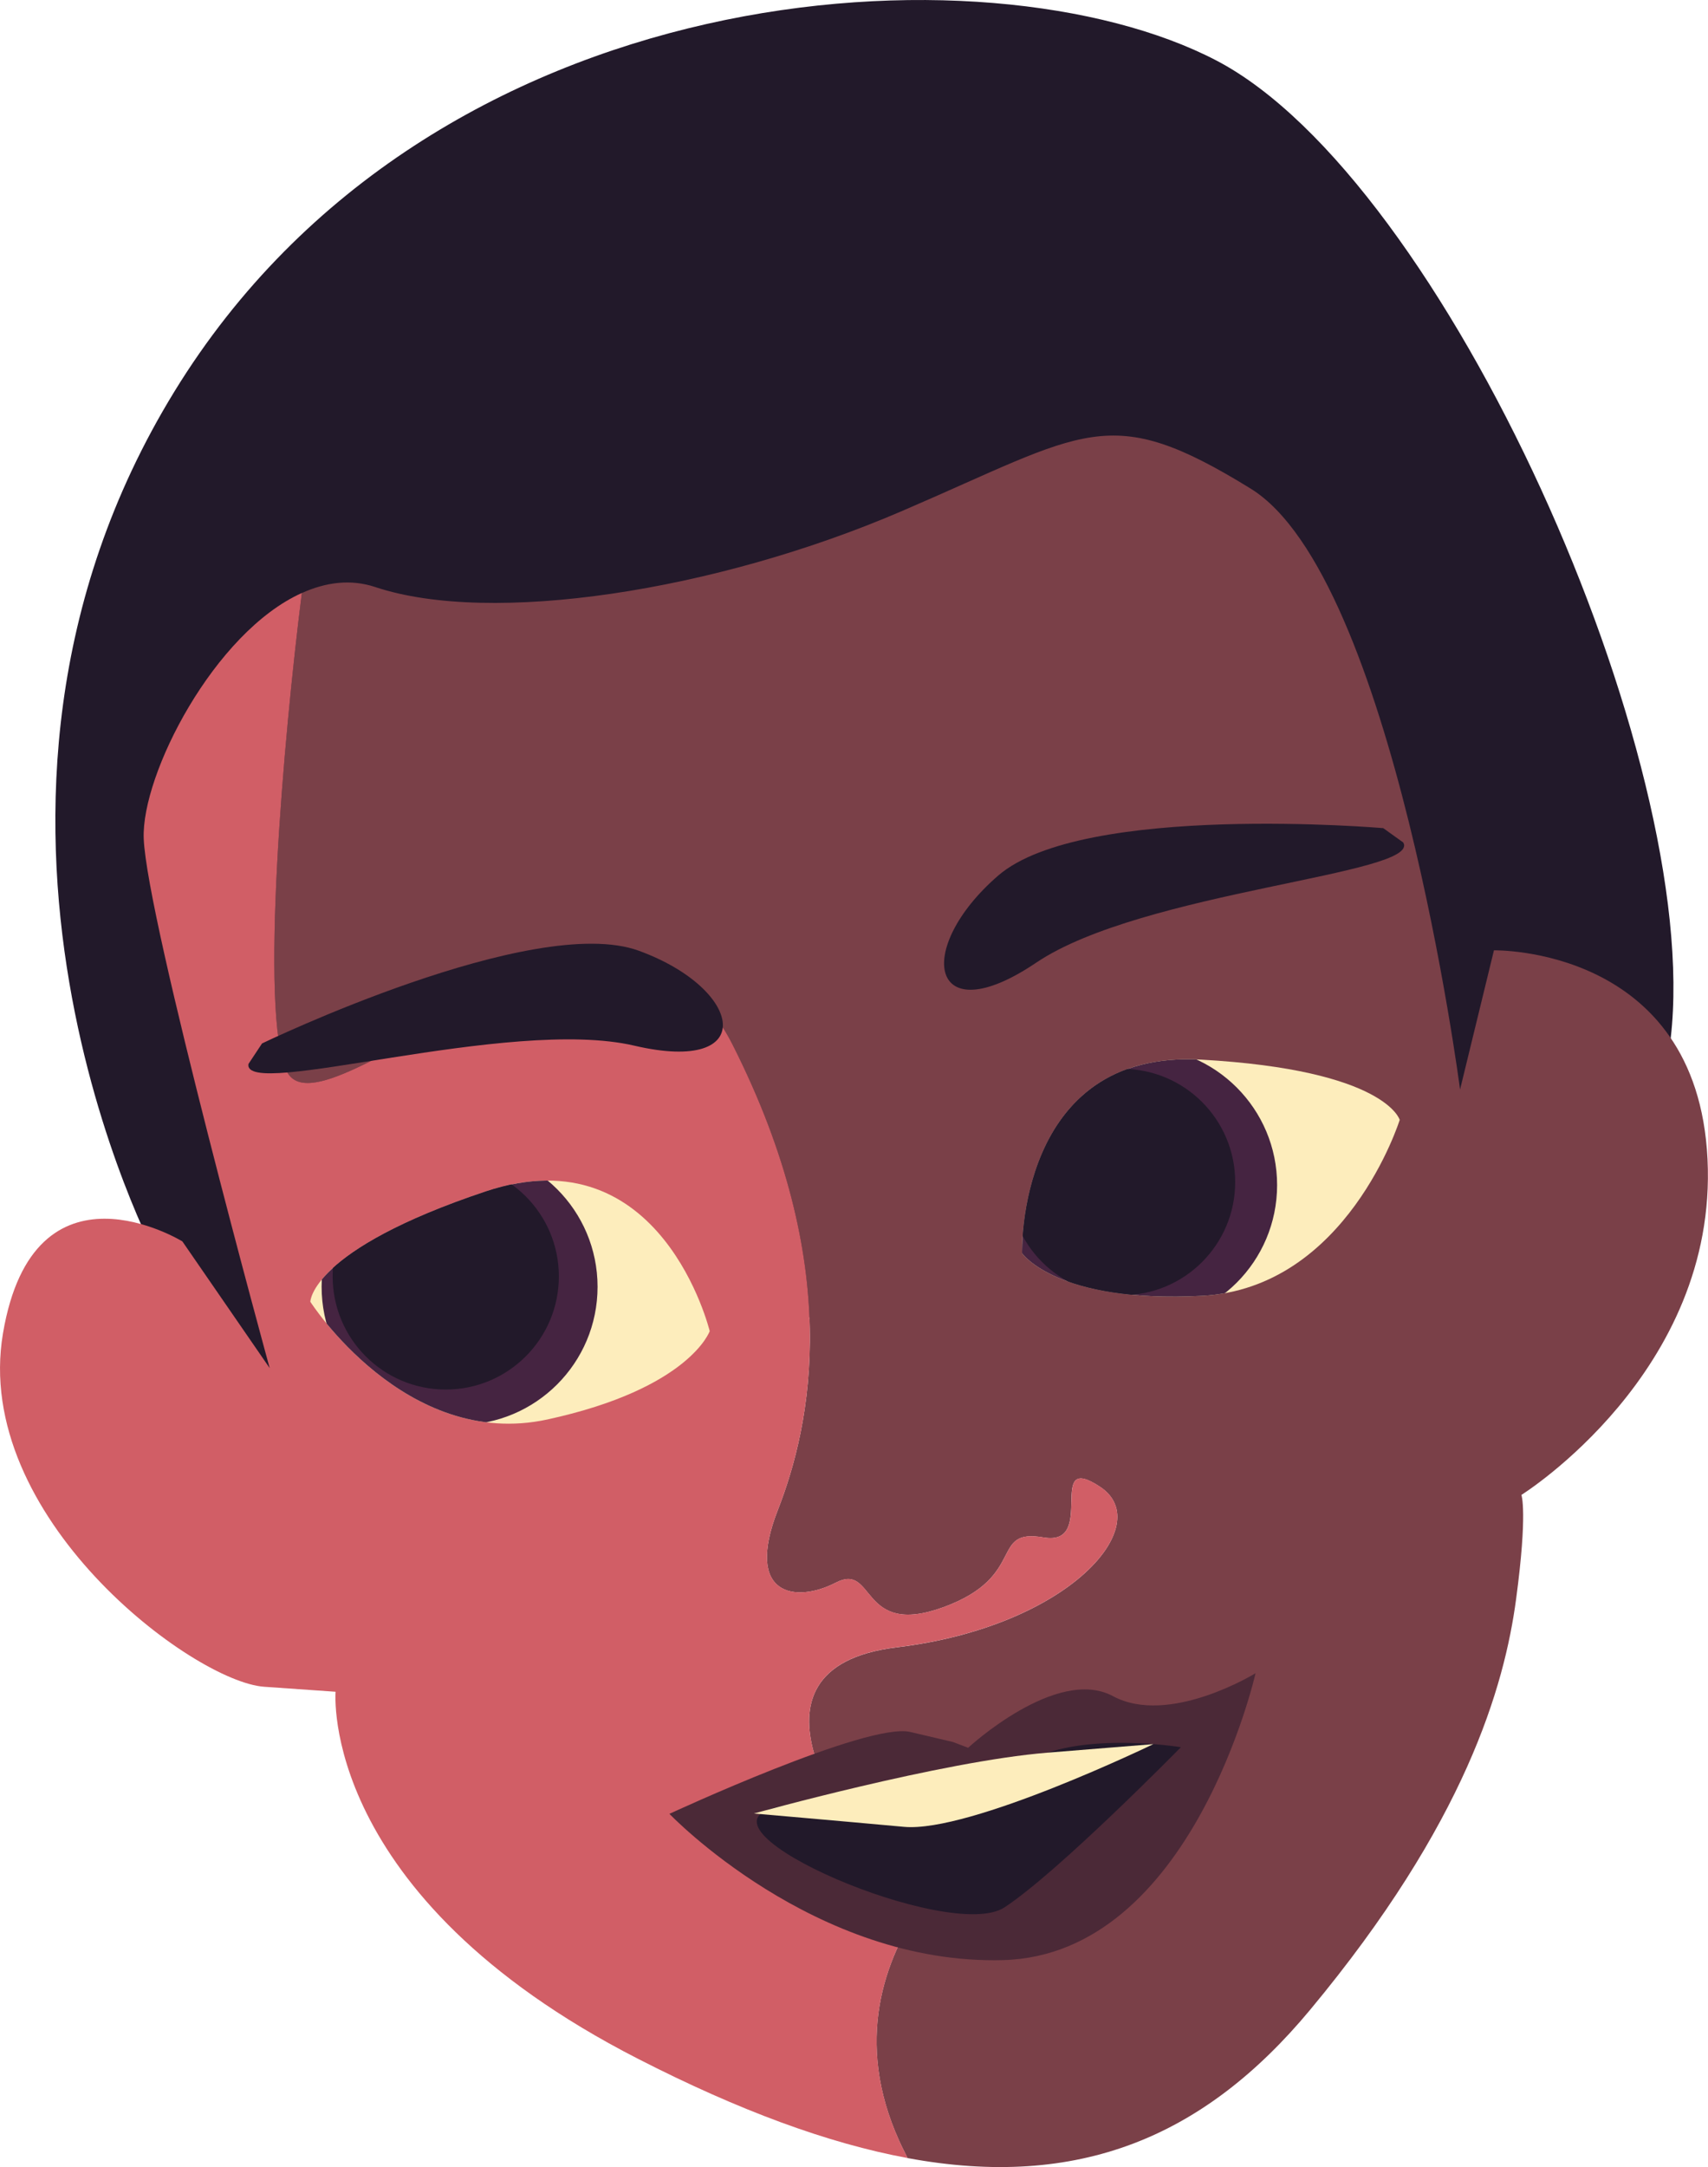
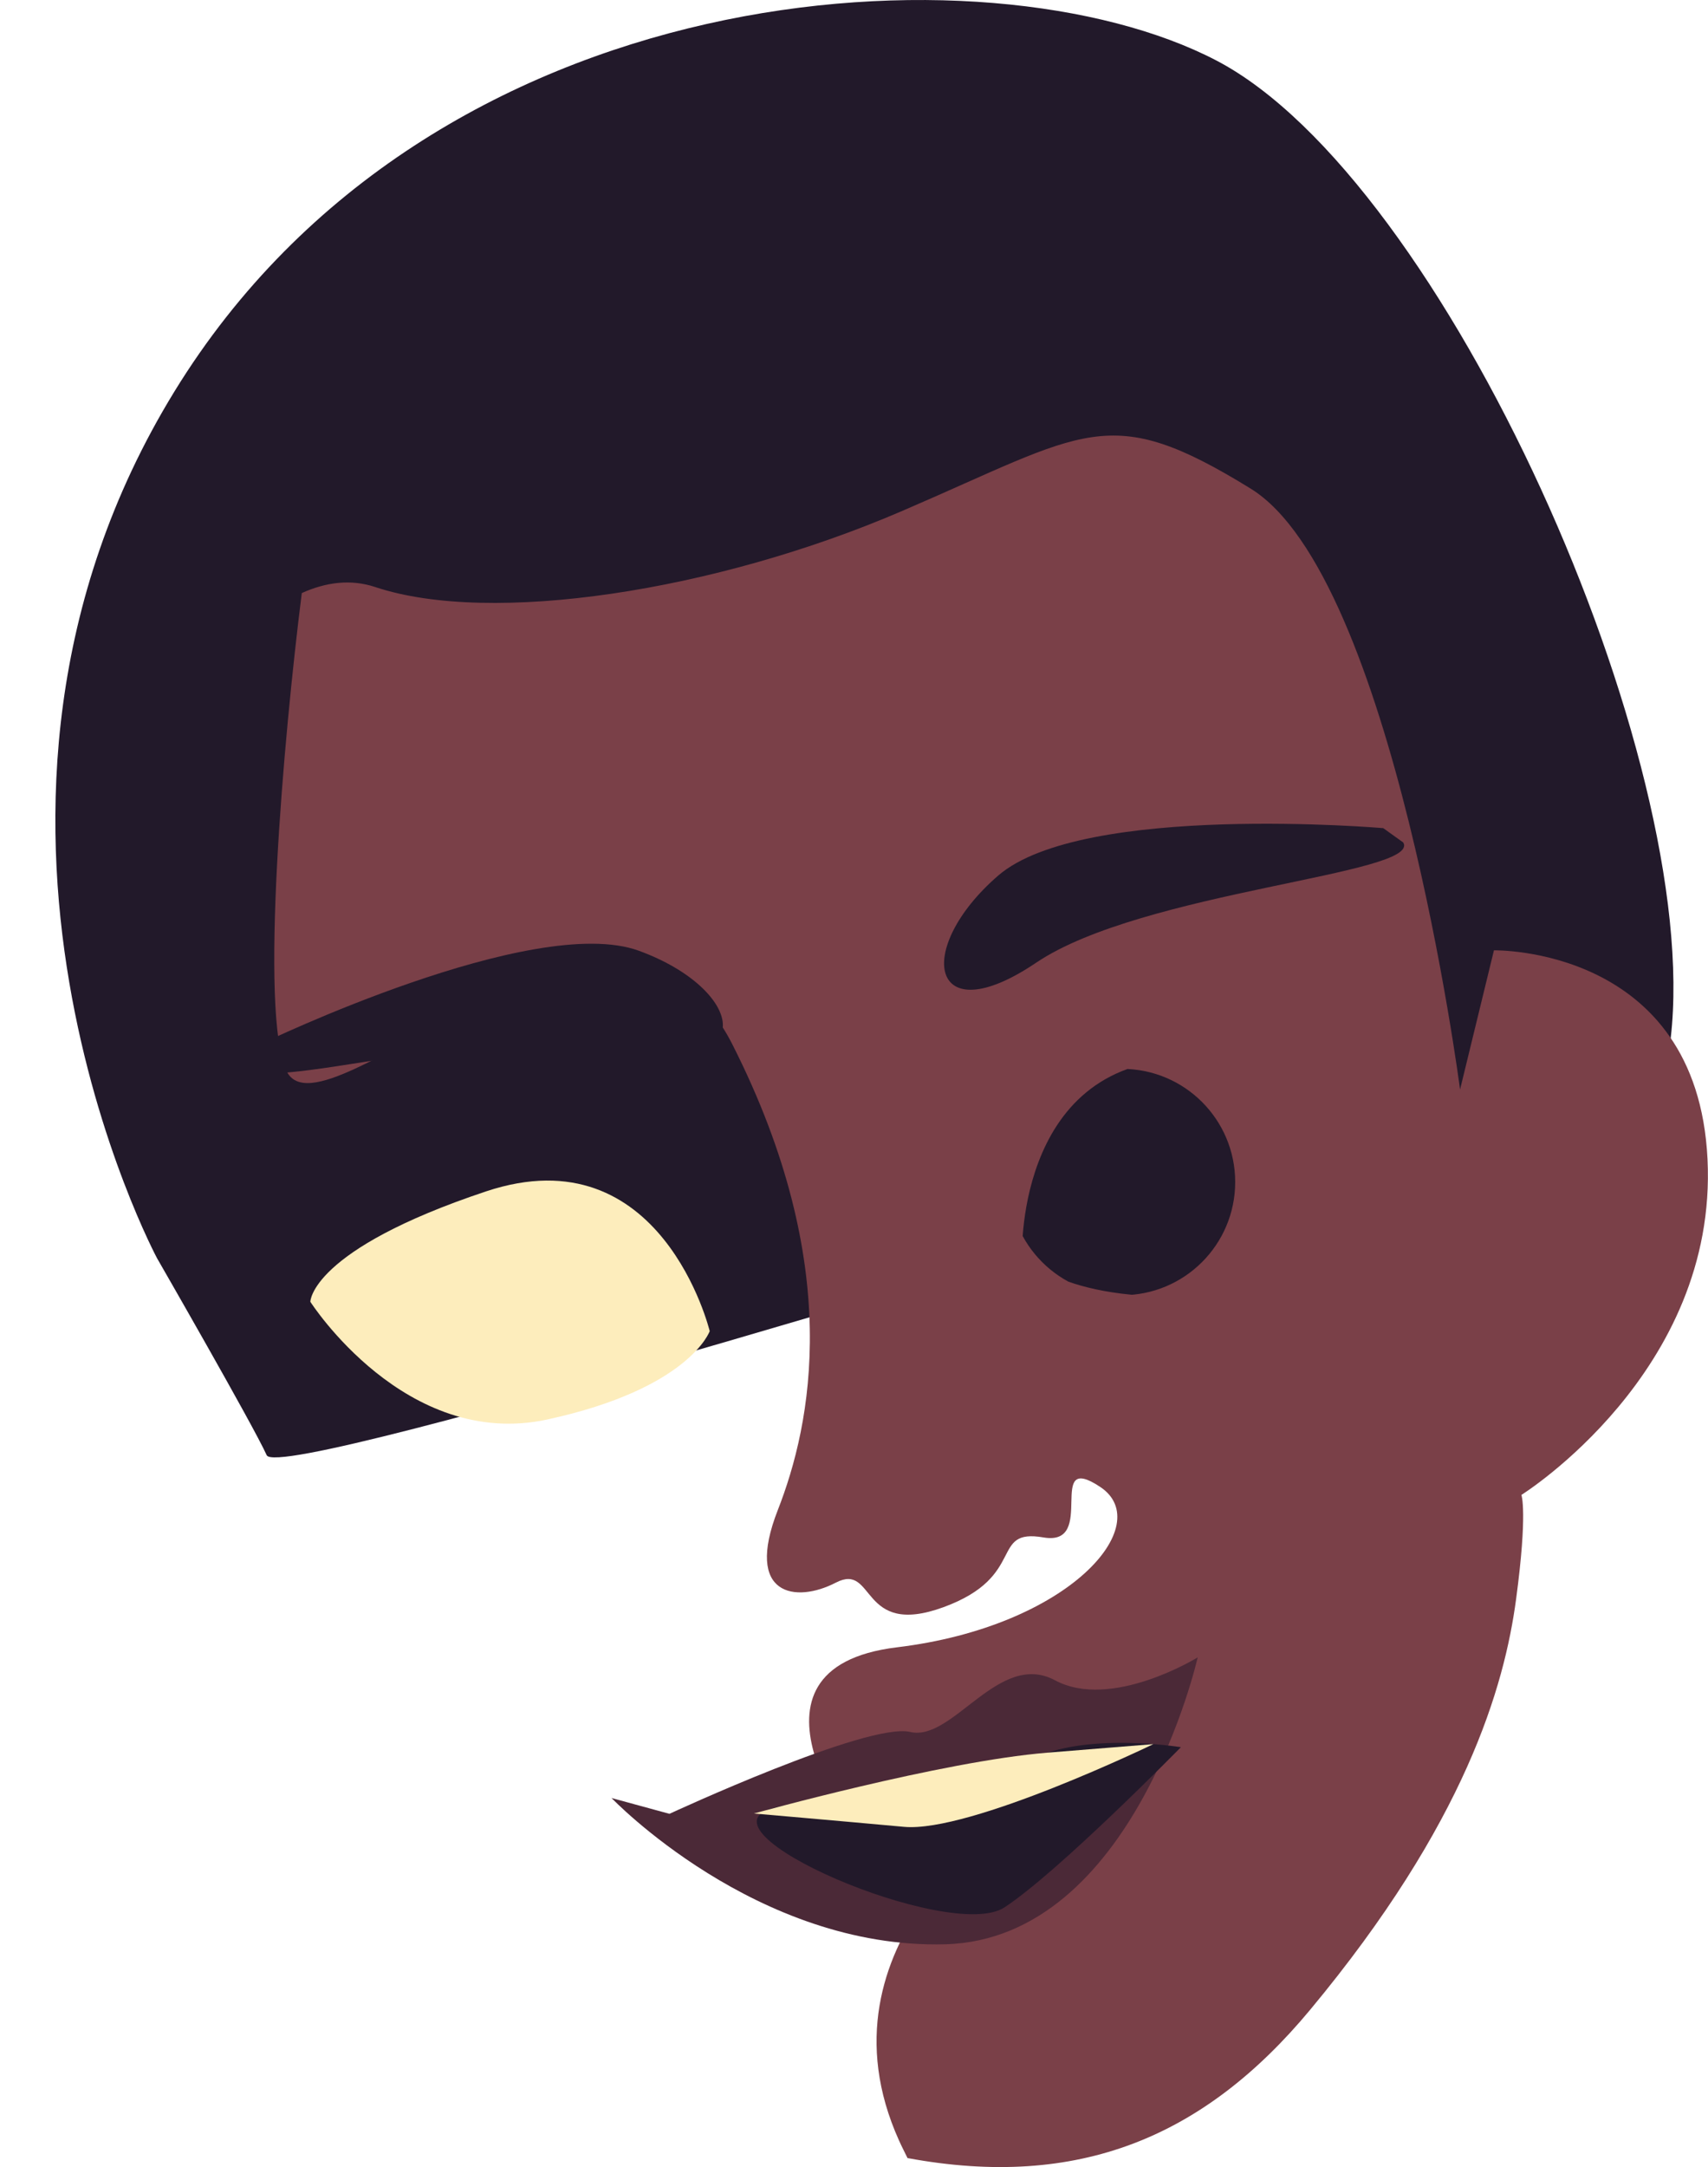
<svg xmlns="http://www.w3.org/2000/svg" id="Capa_2" width="500" height="634.01" viewBox="0 0 500 634.01">
  <defs>
    <style>.cls-1{fill:#fdedbc;}.cls-2{fill:#7a4048;}.cls-3{clip-path:url(#clippath-1);}.cls-4{fill:#4b2937;}.cls-5{clip-path:url(#clippath);}.cls-6{fill:none;}.cls-7{fill:#22192a;}.cls-8{fill:#d15e66;}.cls-9{fill:#452441;}</style>
    <clipPath id="clippath">
      <path class="cls-6" d="M207.76,389.45s-14.06-58.02-65.49-40.88c-51.43,17.15-51.42,32.29-51.42,32.29,0,0,27.8,43.48,69.42,34.43,41.62-9.05,47.49-25.84,47.49-25.84Z" />
    </clipPath>
    <clipPath id="clippath-1">
      <path class="cls-6" d="M299.21,366.68s-1.69-59.68,52.44-56.66c54.12,3.02,58.1,17.63,58.1,17.63,0,0-15.39,49.26-57.92,51.47-42.53,2.22-52.61-12.44-52.61-12.44Z" />
    </clipPath>
  </defs>
  <path class="cls-7" d="M46.06,368.29S-24.34,237.32,51.06,114.54C126.45-8.24,289.35-17.09,356.04,17.68c66.69,34.77,142.45,204.28,133.05,285.99-9.4,81.71-134.98,48.39-140.1,48.68-5.12,.29-267.03,82.06-270.92,73.4-3.89-8.66-32-57.46-32-57.46Z" />
  <path class="cls-2" d="M437.34,278.03l-9.92,40.73s-19.57-150.09-61.31-175.81c-41.73-25.71-47.95-16.66-102.35,6.69-54.4,23.35-119.96,33.42-153.89,22.12-7.26-2.42-14.54-1.39-21.52,1.75-5.37,42.5-12.45,123-4.5,139.78,10.76,22.72,97.75-72.48,130.56-7.7,32.81,64.77,23.14,111.04,13.28,136.22-9.86,25.18,5.28,27.29,16.98,21.23,11.7-6.06,6.81,16.21,31.52,7.18,24.7-9.03,13.33-23.15,29.28-20.41,15.96,2.74,.27-25.68,16.65-14.75,16.38,10.94-8.83,40.76-59.56,46.9-50.73,6.14-10.69,56.66-10.69,56.66,0,0,46.82-10.44,46.03-9.37-.79,1.06-60.84,39.1-34.72,97,.81,1.8,1.66,3.43,2.49,5.14,49.98,9.25,86.82-6.04,117.88-43.4,45.51-54.73,56.84-94.6,60.27-120.1,3.43-25.5,1.56-30.52,1.56-30.52,0,0,57.55-35.93,54.48-98.26-3.07-62.33-62.54-61.07-62.54-61.07Z" />
-   <path class="cls-8" d="M297.91,529.23c.79-1.06-46.03,9.37-46.03,9.37,0,0-40.04-50.52,10.69-56.66,50.73-6.14,75.94-35.96,59.56-46.9-16.38-10.94-.69,17.49-16.65,14.75-15.96-2.74-4.58,11.38-29.28,20.41-24.7,9.03-19.82-13.24-31.52-7.18-11.7,6.06-26.84,3.95-16.98-21.23,9.86-25.18,19.53-71.44-13.28-136.22-32.81-64.77-119.8,30.42-130.56,7.7-7.94-16.78-.87-97.28,4.5-139.78-25.64,11.51-46.99,53.09-46.29,71.81,.88,23.81,36.88,154.97,36.88,154.97l-25.56-37.07S9.94,336.53,.87,390.1c-9.07,53.57,55.6,101.94,76.48,103.4l20.89,1.46s-5.05,59.47,88.46,107.35c29.68,15.2,55.75,24.77,78.99,29.07-.83-1.71-1.68-3.33-2.49-5.14-26.12-57.91,33.93-95.94,34.72-97Z" />
  <path class="cls-7" d="M76.71,305.28s79.51-38.34,110.3-27.12c30.78,11.22,35.24,36.31-1.33,27.77-36.57-8.54-114.72,16.02-112.95,5.36" />
  <path class="cls-1" d="M207.76,389.45s-14.06-58.02-65.49-40.88c-51.43,17.15-51.42,32.29-51.42,32.29,0,0,27.8,43.48,69.42,34.43,41.62-9.05,47.49-25.84,47.49-25.84Z" />
  <g class="cls-5">
-     <circle class="cls-9" cx="134.54" cy="376.48" r="40.39" />
-     <circle class="cls-7" cx="130.49" cy="373.43" r="33.11" />
-   </g>
-   <path class="cls-1" d="M299.21,366.68s-1.69-59.68,52.44-56.66c54.12,3.02,58.1,17.63,58.1,17.63,0,0-15.39,49.26-57.92,51.47-42.53,2.22-52.61-12.44-52.61-12.44Z" />
+     </g>
  <path class="cls-7" d="M404.93,242.29s-87.95-7.55-112.73,13.89c-24.78,21.44-20.02,46.47,11.12,25.48,31.14-20.99,112.92-25.84,107.47-35.17" />
-   <path class="cls-4" d="M195.98,530.67s57.99-26.89,70.49-23.95l12.5,2.94,4.44,1.69s25.9-23.97,42.39-15.11c16.49,8.86,41.75-6.71,41.75-6.71,0,0-18.56,82.41-73.88,83.94-55.32,1.52-97.7-42.79-97.7-42.79Z" />
+   <path class="cls-4" d="M195.98,530.67s57.99-26.89,70.49-23.95s25.9-23.97,42.39-15.11c16.49,8.86,41.75-6.71,41.75-6.71,0,0-18.56,82.41-73.88,83.94-55.32,1.52-97.7-42.79-97.7-42.79Z" />
  <g class="cls-3">
-     <circle class="cls-9" cx="333.47" cy="346.72" r="40.39" />
    <circle class="cls-7" cx="328.48" cy="345.83" r="33.11" />
  </g>
  <path class="cls-7" d="M345.68,511.18s-35.25-5.84-49.73,7.46c-14.49,13.3-42.87,3.82-69.05,10.17-26.18,6.35,51.25,39.64,67.14,29.24,15.88-10.4,51.65-46.87,51.65-46.87Z" />
  <path class="cls-1" d="M220.71,530.58s54.98-15.3,85.95-17.8l30.97-2.5s-53.66,25.97-72.99,24.2c-19.33-1.77-43.94-3.9-43.94-3.9Z" />
</svg>